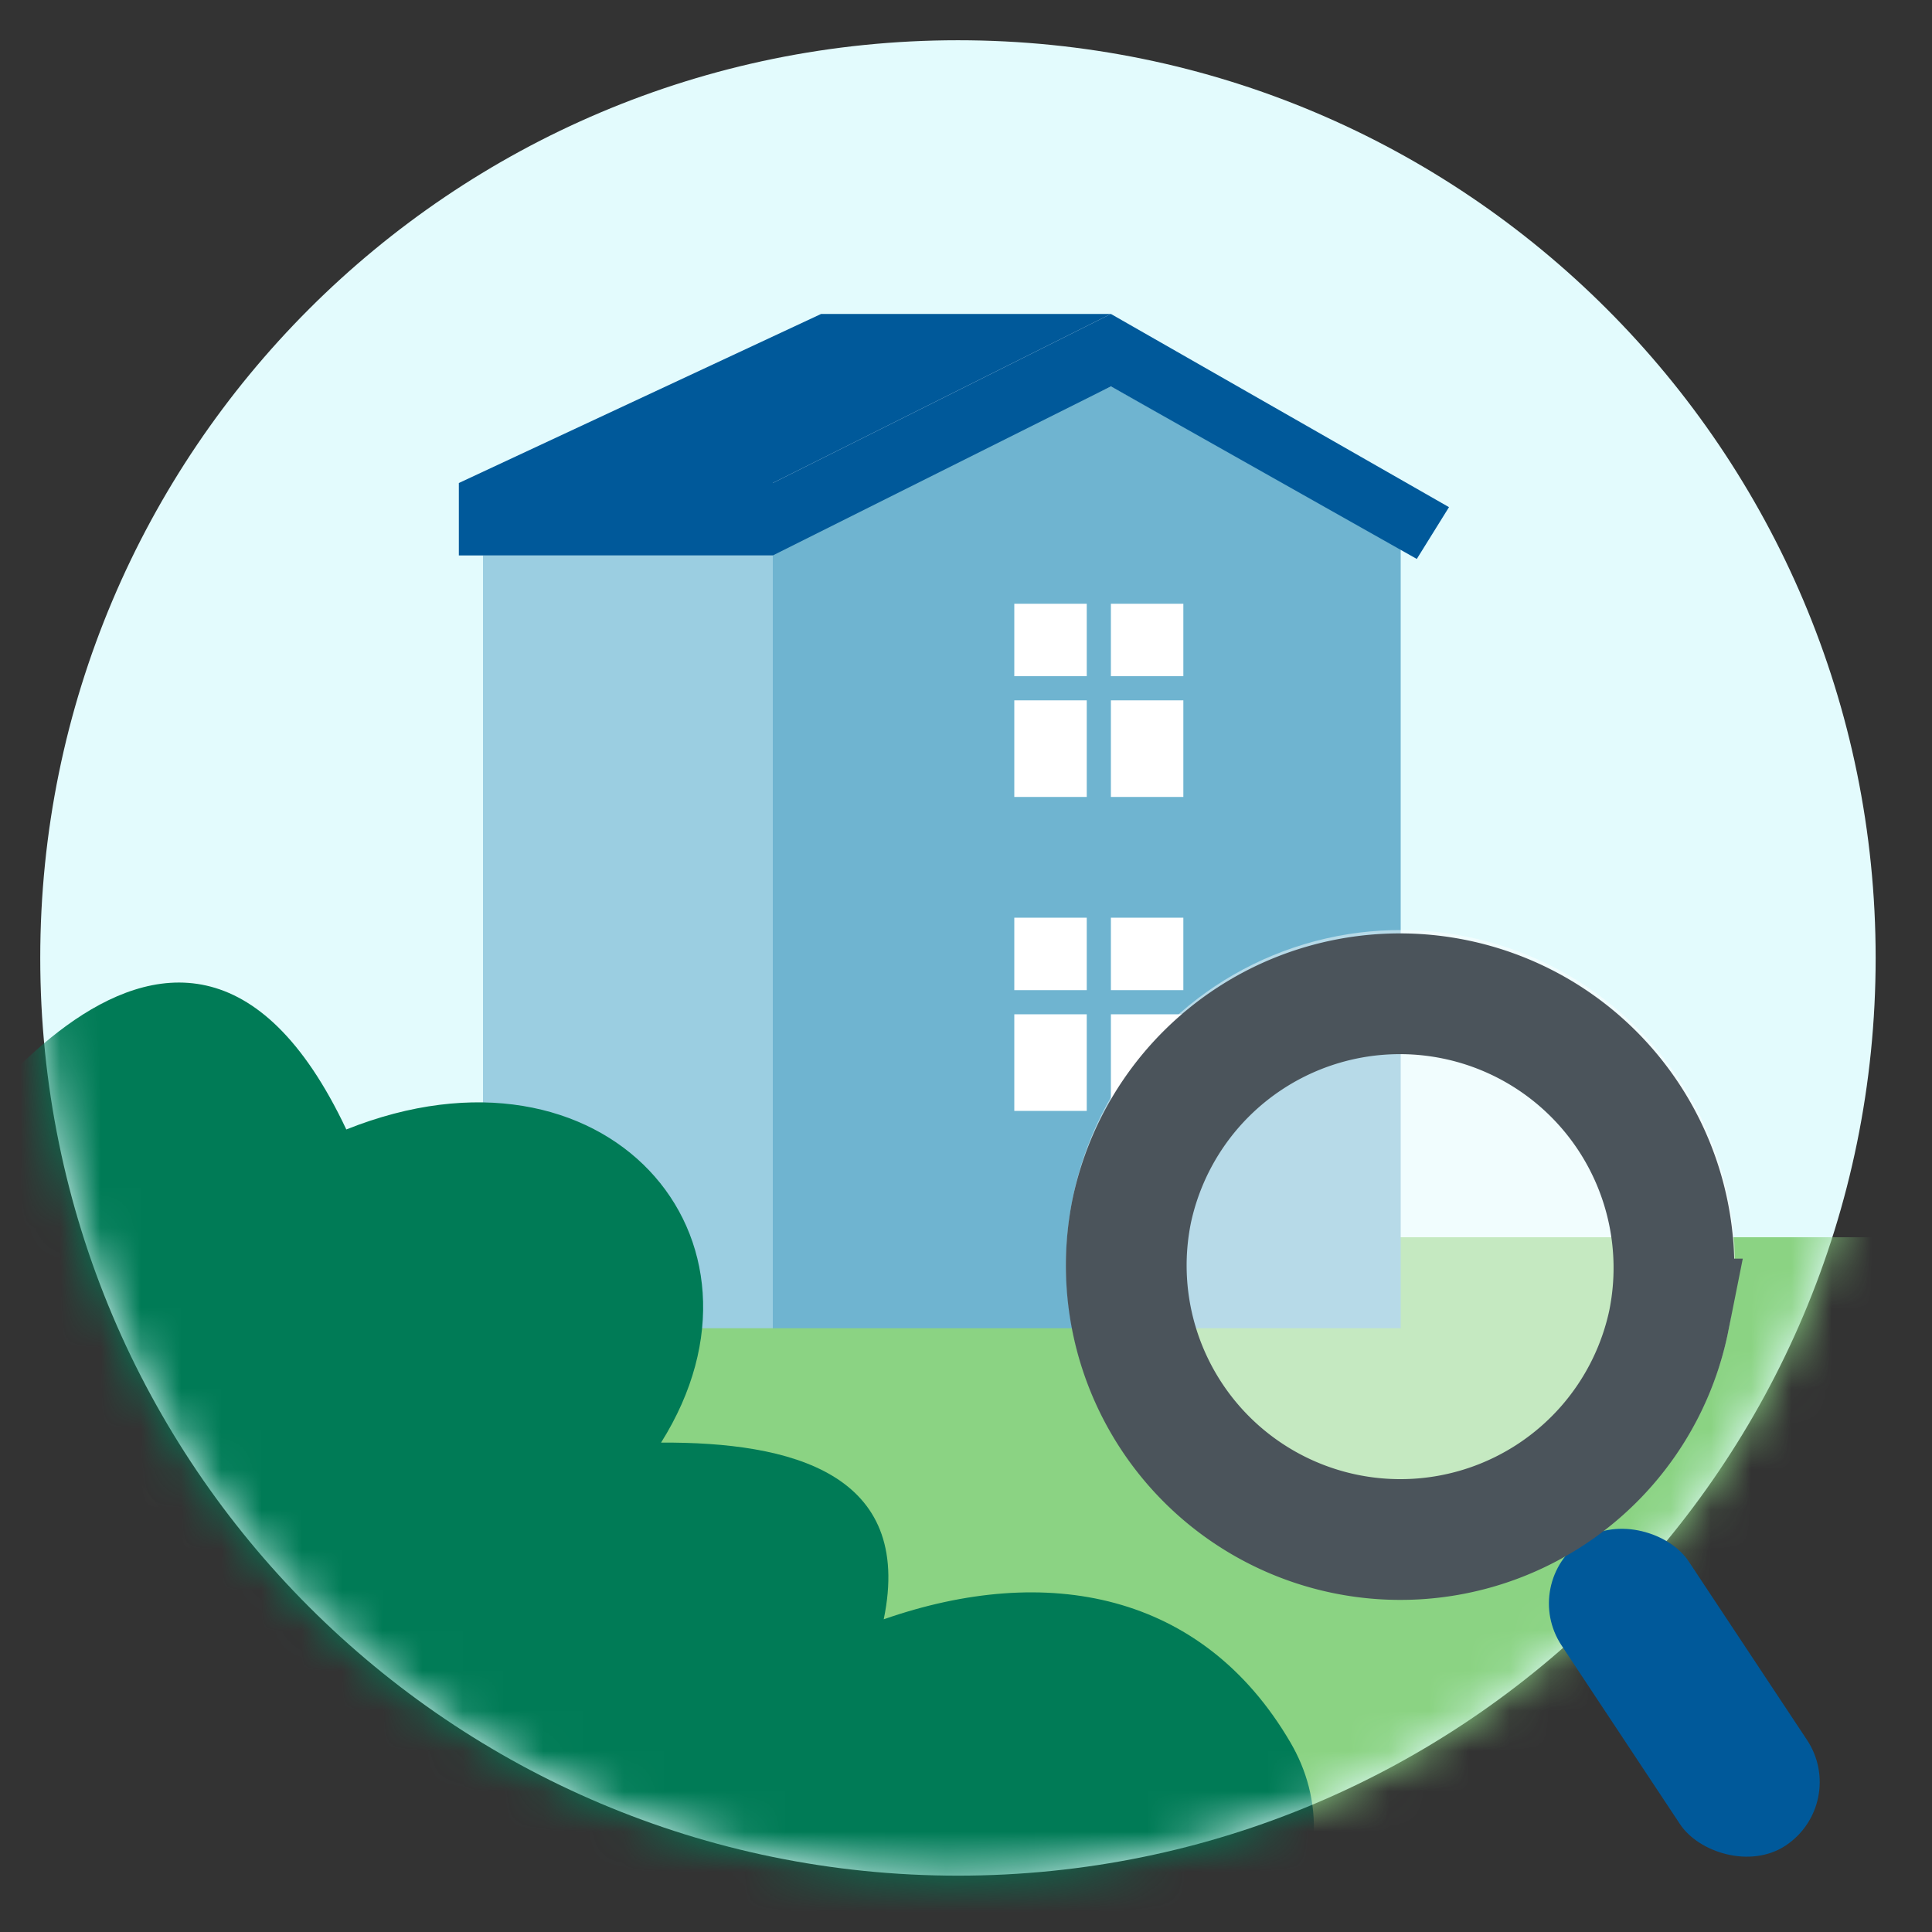
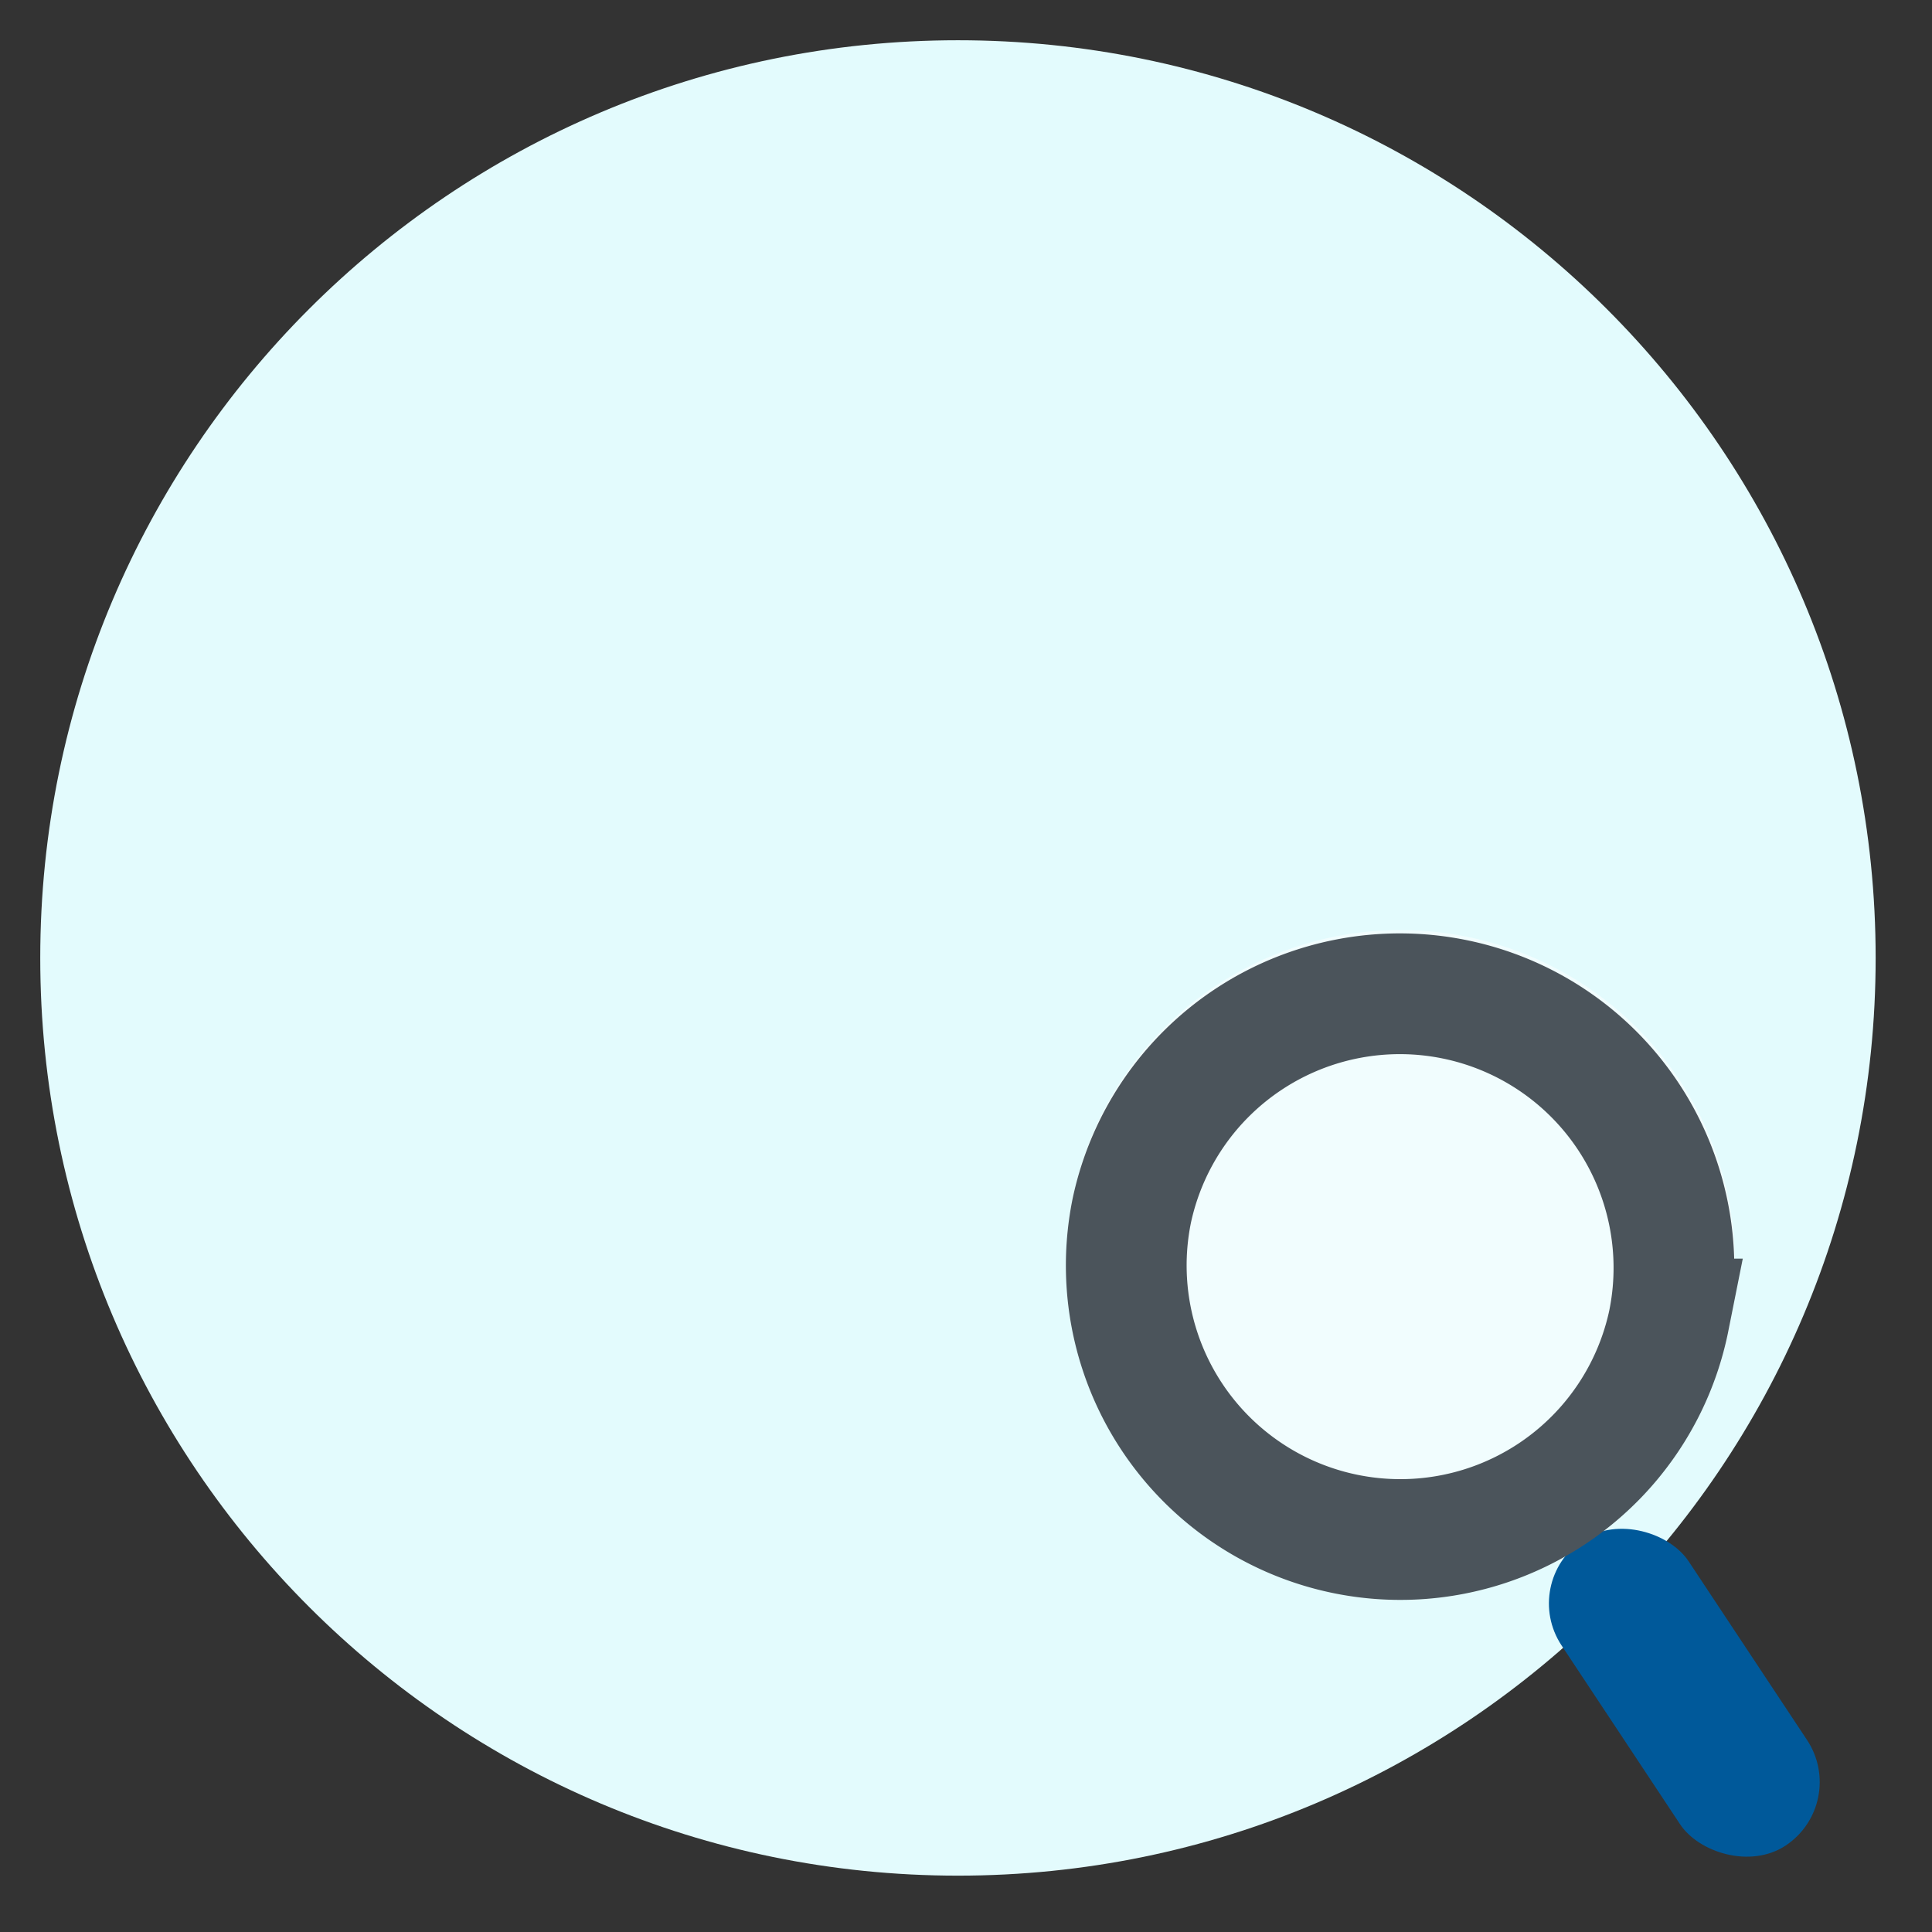
<svg xmlns="http://www.w3.org/2000/svg" fill="none" viewBox="0 0 48 48">
  <rect x="0" y="0" width="48" height="48" fill="#333333" stroke="none" />
  <path fill="#E3FBFD" d="M23.8 46.6c12.592 0 22.8-10.208 22.8-22.8S36.392 1 23.8 1 1 11.208 1 23.8s10.208 22.8 22.8 22.8Z" />
  <mask id="a" width="46" height="46" x="1" y="1" maskUnits="userSpaceOnUse" style="mask-type:alpha">
-     <path fill="#EDEEEE" d="M23.8 46.6c12.592 0 22.8-10.208 22.8-22.8S36.392 1 23.8 1 1 11.208 1 23.8s10.208 22.8 22.8 22.8Z" />
-   </mask>
+     </mask>
  <g mask="url(#a)">
    <path fill="#8BD383" d="M1 30.739h47.583v16.852H1z" />
-     <path fill="#6FB4D0" d="M19.2 13.583V33h15.6V13.583L27.6 9.6l-8.4 3.983Z" />
+     <path fill="#6FB4D0" d="M19.2 13.583V33h15.6V13.583L27.6 9.6l-8.4 3.983" />
    <path fill="#9BCEE1" d="M12 33V13.8h7.2V33H12Z" />
    <path fill="#00599A" d="M20.4 7.8h7.2L19.2 12h-7.8l9-4.2Z" />
    <path fill="#00599A" d="M19.2 13.8h-7.8V12h7.8l8.4-4.2 8.4 4.8-.8 1.287L27.6 9.6l-8.4 4.2Z" />
    <path fill="#fff" d="M25.2 15H27v1.8h-1.8zM25.2 22.8H27v1.8h-1.8zM25.2 17.4H27v2.4h-1.8zM25.2 25.2H27v2.4h-1.8zM27.6 15h1.8v1.8h-1.8zM27.6 22.8h1.8v1.8h-1.8zM27.6 17.4h1.8v2.4h-1.8zM27.6 25.2h1.8v2.4h-1.8z" />
    <path fill="#007B56" d="M32.058 43.287c-2.184-3.732-6.052-4.469-10.102-3.056.753-3.635-2.308-4.407-5.532-4.39 3.2-5.09-1.383-10.35-7.82-7.78-4.286-9.083-10.68 1.648-10.68 1.648l8.17 10.48 8.022 10.961 23.622 3.589c1.968-1.73 1.515-7.317-6.28-5.966 1.55-2.3 1.393-4.131.6-5.486Z" />
  </g>
  <rect width="3.786" height="9.111" x="37.752" y="39.304" fill="#00599A" rx="1.893" transform="rotate(-33.532 37.752 39.304)" />
  <circle cx="34.796" cy="31.417" r="8.31" fill="#fff" opacity=".5" transform="rotate(11.468 34.796 31.417)" />
  <path stroke="#4B545B" stroke-width="3" d="M41.47 32.771a6.81 6.81 0 1 1-13.348-2.708 6.81 6.81 0 0 1 13.347 2.708Z" />
</svg>